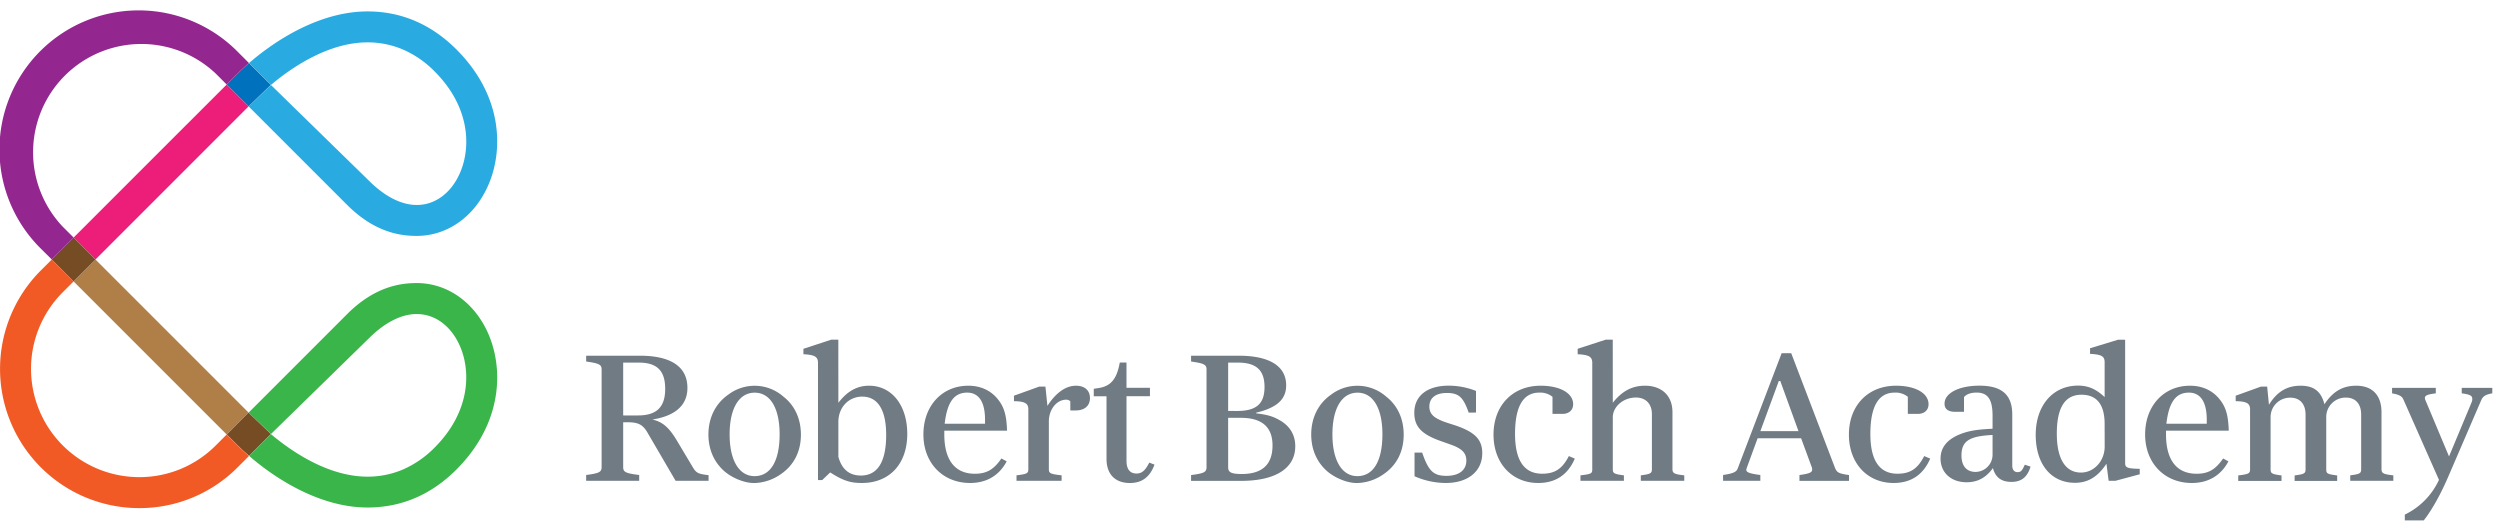
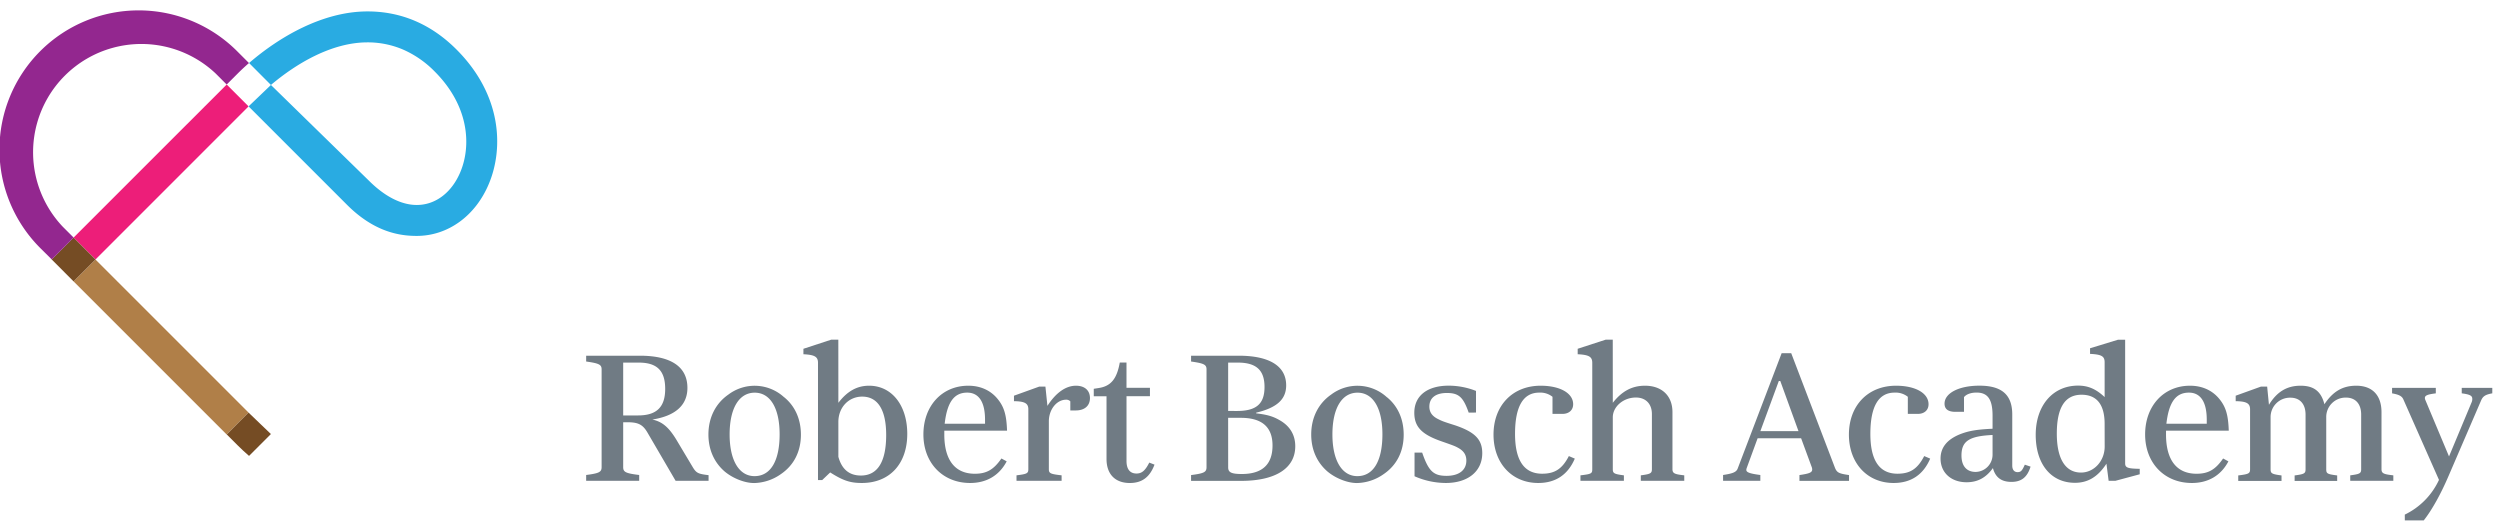
<svg xmlns="http://www.w3.org/2000/svg" width="287" height="61" viewBox="0 0 1371.98 279.63">
  <g>
    <path fill="#ed1e79" d="M124.41 40.39l12 12-84.03 84.04-12.01-12.02 84.04-84.02z" />
    <path fill="#b07f48" d="M136.41 220.45l-6 6-6 6.02-84.04-84.04 12.01-12 84.03 84.02z" />
-     <path d="M124.41 40.39l6-6c2-2 4.09-3.94 6.22-5.79l12 12-12.2 11.79z" fill="#0071bc" />
    <path d="M130.41 226.45l6-6 12.26 11.76-12 12c-2.22-1.92-4.3-3.85-6.22-5.77l-6-6zM28.37 136.41l12-12 12.01 12.02-12.01 12-12-12.02z" fill="#754c24" />
    <path d="M22.37 130.41a76.39 76.39 0 11108.06-108l6.2 6.2c-2.13 1.85-4.2 3.77-6.22 5.79l-6 6-6-6a59.42 59.42 0 00-84 84l6 6-12 12z" fill="#93278f" />
-     <path d="M130.41 238.47l-6-6-6 6a59.05 59.05 0 01-42 17.39 59.43 59.43 0 01-42-101.43l6-6-12-12-6 6a76.4 76.4 0 0054 130.43 75.86 75.86 0 0054-22.38l6.2-6.2c-2.2-1.96-4.28-3.89-6.2-5.81z" fill="#f15a24" />
-     <path d="M268.38 178.13c-7.34-17.76-22.54-28.77-39.67-28.77-9.11 0-23.12 1.94-38.27 17.09l-54 54 12.26 11.76-12 12c16.23 14 40.14 28.31 65 28.32 18.53 0 35-7 48.78-20.85 25.21-25.21 25.79-54.52 17.9-73.55zm-29.92 61.56a55.38 55.38 0 01-17.15 11.91 49.32 49.32 0 01-19.64 4c-19.86 0-39.35-11.84-53-23.37l53.77-52.54c8.73-8.71 17.82-13.33 26.27-13.33 10.28 0 19.25 6.82 24 18.28 5.77 13.94 5.08 35.74-14.25 55.05z" fill="#39b54a" />
    <path d="M250.47 21.13C236.64 7.3 220.21.28 201.69.28c-24.9 0-48.82 14.35-65 28.31l12 12.05-12.27 11.75 54 54c15.14 15.15 29.16 17.09 38.27 17.09 17.13 0 32.33-11 39.67-28.77 7.93-19.03 7.34-48.35-17.89-73.58zm2.25 67.09C248 99.68 239 106.5 228.73 106.5c-8.45 0-17.54-4.62-26.27-13.33l-53.78-52.53c13.66-11.53 33.15-23.38 53-23.38a49.31 49.31 0 0119.63 4 55.4 55.4 0 0117.15 11.9c19.34 19.3 20.04 41.11 14.26 55.06z" fill="#29abe2" />
    <g fill="#707b84">
      <path d="M351.11 189.22c17.16 0 26.14 6.09 26.14 17.66 0 9.48-6.58 15.37-19.25 17.37 5.38 1.19 8.88 4.09 13 10.77l9.18 15.37c2 3.29 3 3.69 8.68 4.39v3.09h-18.09l-15.37-26.34c-2.59-4.49-5.09-5.79-11.07-5.79H342v24.65c0 2.69 1.4 3.39 8.78 4.29v3.19h-29.1v-3.19c7.08-.9 8.48-1.6 8.48-4.29v-53.68c0-2.6-1.4-3.3-8.48-4.3v-3.19zM342 222h8.18c10.18 0 14.87-4.59 14.87-14.57S360.59 193 350.51 193H342zM430.34 212c6 4.89 9.19 12.08 9.19 20.56 0 9.18-3.8 16.76-11 21.65a26.36 26.36 0 01-14.67 4.89c-5.09 0-11.47-2.49-16-6.19-5.88-5-9.08-12.07-9.08-20.45 0-9.18 3.9-17 10.88-21.86a23.91 23.91 0 0130.63 1.4zm-29.93 20.46c0 14.17 5.19 22.85 13.67 22.85 8.78 0 13.77-8.28 13.77-22.95 0-14.27-5.09-22.85-13.67-22.85s-13.77 8.55-13.77 22.92zM460.09 215.07c4.89-6.39 10.27-9.38 16.86-9.38 12.47 0 20.95 10.77 20.95 26.44 0 16.46-9.68 26.94-24.94 26.94-6.39 0-10.28-1.3-17.36-5.79l-4.39 4.19h-2.3v-64.36c0-3.29-1.79-4.39-8-4.69v-3l15.26-5h3.9zm0 29.63c1.89 6.88 6 10.28 12.37 10.28 9.18 0 13.87-7.58 13.87-22.25 0-13.77-4.59-21.06-13.17-21.06-7.49 0-13.07 6-13.07 13.87zM552.46 247.2c-4.09 7.78-11.08 11.87-20.06 11.87-15.06 0-25.64-11-25.64-26.64s10.18-26.74 24.64-26.74c6.59 0 12.08 2.49 15.87 7s5.09 9 5.39 17.66h-34.43v2.1c0 14.07 5.89 21.55 16.77 21.55 6.48 0 10.37-2.29 14.57-8.38zm-11.88-22.86c0-9.68-3.39-14.86-9.78-14.86-7.18 0-11 5.18-12.37 17.06h22.15zM573.72 206.18l1.1 10.58c4.59-7.18 10.07-11.07 15.66-11.07 4.79 0 7.68 2.59 7.68 6.78s-2.89 6.79-7.78 6.79h-3v-5a3 3 0 00-2.3-.9c-5.19 0-9.48 5.39-9.48 11.87v26.25c0 2.29.8 2.69 7 3.39v3h-24.75v-3c5.79-.7 6.49-1.1 6.49-3.39v-32.82c0-3.29-1.9-4.39-7.88-4.49v-3l13.87-5zM633.59 249c-2.59 6.89-6.88 10.08-13.57 10.08-8.08 0-12.77-4.89-12.77-13.17v-34.44h-7v-4.09l2.6-.4c6.78-1 10.08-5 11.67-14h3.69v13.87h12.87v4.59h-12.86V247c0 4.49 1.9 6.88 5.49 6.88 2.9 0 4.79-1.59 7-6zM689.37 220.85c5.89.7 9.08 1.6 12.58 3.59 5.88 3.2 8.88 8.19 8.88 14.47 0 12.08-10.78 19-29.74 19h-27.44v-3.19c7.09-.9 8.48-1.6 8.48-4.29v-53.72c0-2.6-1.39-3.3-8.48-4.3v-3.19h26.14c16.87 0 26.05 5.69 26.05 16.27 0 7.68-5.09 12.27-16.47 15zm-10.57-1.3c10.67 0 15.16-3.89 15.16-13.17S689.37 193 679.29 193H674v26.54zm-4.79 31c0 2.69 1.79 3.59 7.48 3.59 11.18 0 16.86-5.19 16.86-15.66 0-10.08-5.78-15.17-17.36-15.17h-7zM761.15 212c6 4.89 9.18 12.08 9.18 20.56 0 9.18-3.79 16.76-11 21.65a26.31 26.31 0 01-14.66 4.89c-5.09 0-11.48-2.49-16-6.19-5.88-5-9.08-12.07-9.08-20.45 0-9.18 3.89-17 10.88-21.86a23.91 23.91 0 0130.63 1.4zm-29.93 20.46c0 14.17 5.19 22.85 13.67 22.85 8.78 0 13.77-8.28 13.77-22.95 0-14.27-5.09-22.85-13.67-22.85s-13.77 8.55-13.77 22.92zM806 220.45c-3-8.58-5.49-10.77-12-10.77-6.09 0-9.58 2.69-9.58 7.48 0 3 1.49 5.19 4.69 6.79 2.19 1.09 2.49 1.29 9.48 3.49 10.87 3.69 14.86 7.78 14.86 15.27 0 10-7.88 16.36-20 16.36a43 43 0 01-17.16-3.69v-13h4.18c3.5 10.17 6.19 12.77 13.37 12.77 6.79 0 10.88-3.09 10.88-8.38 0-3.19-1.49-5.39-4.69-7.09-1.59-.9-3-1.39-9-3.49-10.87-3.79-14.87-8-14.87-15.67 0-9.28 7.09-14.86 18.86-14.86a41 41 0 0115 2.89v11.87zM864.24 245.7c-3.79 8.88-10.58 13.37-20.06 13.37-14.47 0-24.55-10.88-24.55-26.54 0-16 10.48-26.84 25.85-26.84 10.67 0 17.86 4.09 17.86 10.17 0 3.2-2.3 5.29-5.89 5.29H852v-9.38a10.7 10.7 0 00-7.29-2.29c-8.78 0-13.27 7.58-13.27 22.65 0 14.57 5 21.85 14.87 21.85 7 0 11.07-2.69 14.66-9.68zM885.09 215.07c5-6.39 10.58-9.38 17.67-9.38 9.28 0 15.07 5.58 15.07 14.46v31.34c0 2.09 1 2.69 4.89 3.19l1.59.2v3h-23.85v-3c5.29-.7 6.09-1.1 6.09-3.39v-30.24c0-5.59-3.39-9.08-8.78-9.08-6.89 0-12.68 5-12.68 10.88v28.44c0 2.29.71 2.69 6.09 3.39v3h-23.84v-3c6-.7 6.48-1 6.48-3.39v-58.38c0-3.29-1.79-4.39-8-4.69v-3l15.37-5h3.88zM945.61 254.68c5.39-.8 7.28-1.6 8-3.49l24.15-63.36H983l24.05 63c1.1 2.59 2.19 3.09 7.68 3.89v3.19h-27.21v-3.19c5.49-.8 7-1.4 7-3.1a4.23 4.23 0 00-.19-1.09l-5.89-16h-23.87l-6 16.37a2.92 2.92 0 00-.2.89c-.1 1.4 1.7 2.1 7.69 2.9v3.19h-20.45zm20.46-24.05H987l-10-27.54h-.8zM1059.27 245.7c-3.79 8.88-10.58 13.37-20.06 13.37-14.46 0-24.54-10.88-24.54-26.54 0-16 10.47-26.84 25.84-26.84 10.68 0 17.86 4.09 17.86 10.17 0 3.2-2.29 5.29-5.89 5.29H1047v-9.38a10.68 10.68 0 00-7.29-2.29c-8.78 0-13.27 7.58-13.27 22.65 0 14.57 5 21.85 14.87 21.85 7 0 11.07-2.69 14.67-9.68zM1114.36 250.09c-1.8 5.79-5 8.38-10.48 8.38s-8.78-2.39-10.18-7.58c-3.79 5.28-8.38 7.78-14.47 7.78-8.48 0-14.27-5.29-14.27-13 0-6 3.5-10.38 10.48-13.27 4.79-1.9 9.18-2.7 18.06-3.1v-7.18c0-8.88-2.59-12.67-8.78-12.67-3.09 0-5.59.9-6.89 2.49v8.08h-4.68c-4 0-6-1.49-6-4.49 0-5.78 7.88-9.87 19.16-9.87 12.27 0 18 5 18 15.86v28c0 2.3 1.1 3.59 2.89 3.59s2.5-.69 4-4.09zm-20.86-17.36c-12.87.59-17.06 3.39-17.06 11.27 0 5.69 2.79 9 7.78 9a9.46 9.46 0 009.28-9.28zM1156 248.49c-4.69 7.19-10.18 10.48-17.26 10.48-13.18 0-21.56-10.28-21.56-26.34s9.38-27 23.25-27c5.59 0 9.88 1.9 14.57 6.29v-19.11c0-3.29-1.69-4.29-8-4.59v-3.09l15.37-4.69h3.89v67.85c0 2.4 1.49 2.9 8 3v3l-13.37 3.59h-3.69zm-1-21.85c0-10.58-4.29-16-12.67-16-9.08 0-13.57 7-13.57 21.36 0 13.77 4.69 21.35 13.27 21.35 7.19 0 13-6.38 13-14.27zM1222.93 247.2c-4.09 7.78-11.08 11.87-20.06 11.87-15.07 0-25.64-11-25.64-26.64s10.18-26.74 24.64-26.74c6.59 0 12.08 2.49 15.87 7s5.09 9 5.39 17.66h-34.43v2.1c0 14.07 5.89 21.55 16.77 21.55 6.48 0 10.37-2.29 14.56-8.38zm-11.88-22.86c0-9.68-3.39-14.86-9.77-14.86-7.19 0-11 5.18-12.38 17.06h22.15zM1245.18 216.16c4.4-7.18 9.89-10.47 17.37-10.47 7.28 0 11.27 3.09 13.07 10.17 4.69-7.08 10.08-10.17 17.46-10.17 8.88 0 13.87 5.28 13.87 14.56v31.24c0 2.09 1 2.69 4.89 3.19l1.6.2v3h-23.65v-3c5.29-.7 6-1.1 6-3.39v-30c0-5.79-3.1-9.28-8.28-9.28a10.63 10.63 0 00-10.89 10.79v28.54c0 2.39.6 2.69 6 3.39v3h-23.35v-3c5.29-.7 6-1.1 6-3.39v-30c0-5.79-3.09-9.28-8.28-9.28a10.63 10.63 0 00-10.91 10.74v28.54c0 2.29.7 2.69 6 3.39v3h-23.75v-3c5.79-.7 6.49-1.1 6.49-3.39v-32.88c0-3.29-1.9-4.39-7.89-4.49v-3l13.87-5h3.4zM1319.73 276.43a39.57 39.57 0 0018.76-19.06l-19.56-44.2c-.8-1.8-2.39-2.6-6.18-3.29v-3h24v3c-4.7.59-6 1.19-6 2.59a2.92 2.92 0 00.2.9L1344 244.5l12.37-29.63a4.48 4.48 0 00.4-2c0-1.7-1.3-2.4-5.79-3v-3h16.77v3c-3.8.69-5.09 1.59-6.09 3.79l-17.76 41.21c-4.29 10.08-9.28 19.06-13.77 24.74h-10.38z" />
    </g>
  </g>
</svg>